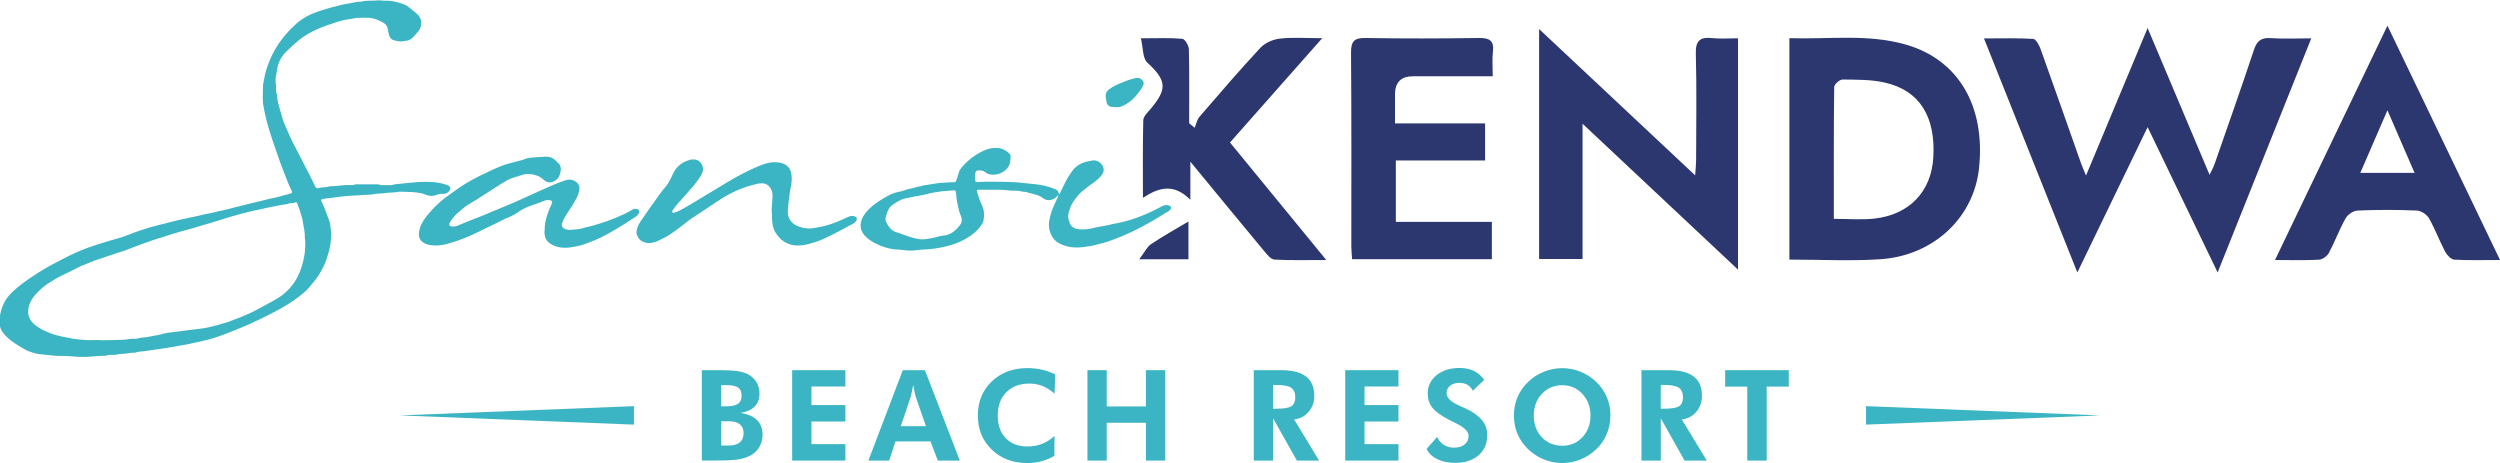
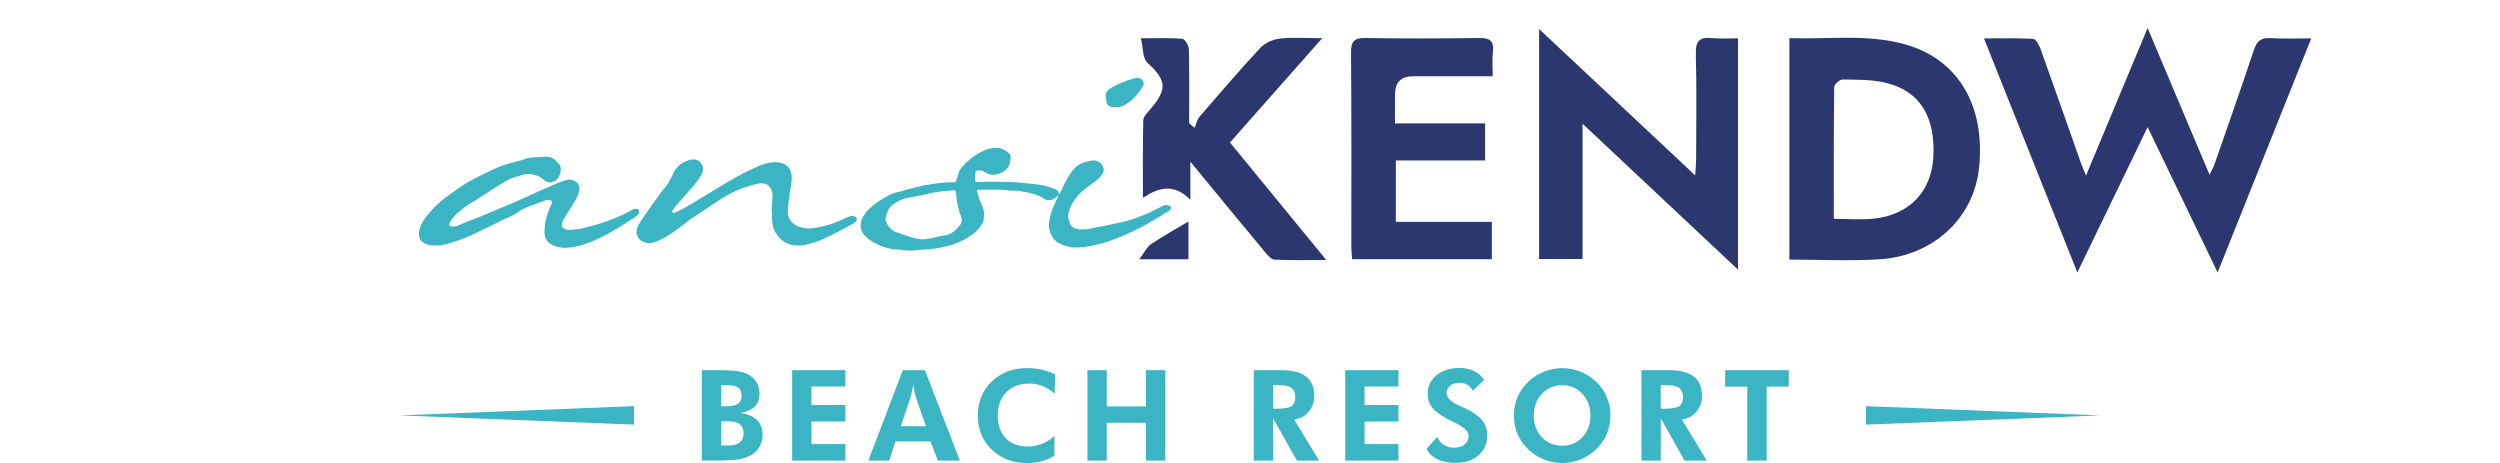
<svg xmlns="http://www.w3.org/2000/svg" id="a" data-name="Layer 1" viewBox="0 0 418.44 77.49">
  <defs>
    <style>
      .b {
        fill: #2c3770;
      }

      .b, .c {
        stroke-width: 0px;
      }

      .c {
        fill: #3bb4c3;
      }
    </style>
  </defs>
  <path class="c" d="M117.47,77.09v-15.13h2.83c1.47,0,2.54.06,3.22.17.68.11,1.27.3,1.76.56.59.34,1.04.78,1.36,1.33.32.55.48,1.17.48,1.87,0,.9-.27,1.61-.8,2.15-.53.54-1.32.9-2.38,1.08,1.22.18,2.14.58,2.76,1.19.62.61.94,1.43.94,2.45,0,.74-.18,1.42-.54,2.04-.36.62-.85,1.09-1.48,1.43-.56.3-1.21.52-1.96.65-.75.13-1.99.2-3.73.2h-2.47ZM120.71,68.01h.72c.98,0,1.67-.14,2.08-.41.41-.28.61-.74.61-1.39s-.19-1.08-.58-1.35c-.39-.27-1.07-.4-2.04-.4h-.79v3.55ZM120.71,74.57h1.27c.81,0,1.43-.18,1.85-.53.42-.35.63-.87.63-1.55,0-.64-.21-1.13-.62-1.47-.42-.34-1.02-.51-1.81-.51h-1.31v4.06Z" />
  <polygon class="c" points="132.59 77.09 132.59 61.96 141.5 61.96 141.5 64.69 135.82 64.69 135.82 67.8 141.5 67.8 141.5 70.55 135.82 70.55 135.82 74.34 141.5 74.34 141.5 77.09 132.59 77.09" />
  <path class="c" d="M145.35,77.09l5.76-15.13h3.7l5.84,15.13h-3.68l-1.23-3.21h-5.86l-1.05,3.21h-3.47ZM154.98,71.33l-1.7-4.89c-.05-.15-.11-.39-.19-.74-.08-.35-.15-.78-.24-1.29-.09.49-.18.93-.26,1.32-.08.39-.14.65-.19.78l-1.63,4.83h4.2Z" />
  <path class="c" d="M176.52,65.9c-.66-.59-1.33-1.01-2.02-1.29-.69-.27-1.43-.41-2.21-.41-1.61,0-2.9.48-3.85,1.45-.96.96-1.44,2.26-1.44,3.89s.44,2.85,1.33,3.79c.89.93,2.1,1.4,3.64,1.4.88,0,1.69-.15,2.44-.44.75-.29,1.45-.73,2.09-1.32l-.02,3.32c-.69.41-1.41.71-2.17.91-.76.2-1.55.3-2.38.3-2.41,0-4.39-.75-5.94-2.25-1.55-1.5-2.32-3.4-2.32-5.71s.77-4.2,2.32-5.69,3.55-2.24,5.99-2.24c.82,0,1.61.09,2.38.26.77.17,1.52.44,2.26.8l-.11,3.24Z" />
  <polygon class="c" points="182.01 77.09 182.01 61.96 185.24 61.96 185.24 68.03 191.8 68.03 191.8 61.96 195.04 61.96 195.04 77.09 191.8 77.09 191.8 70.76 185.24 70.76 185.24 77.09 182.01 77.09" />
  <path class="c" d="M220.8,77.09h-3.73l-3.98-7.07v7.07h-3.24v-15.13h4.63c1.84,0,3.22.36,4.13,1.07.92.71,1.37,1.79,1.37,3.22,0,1.04-.31,1.93-.94,2.67-.63.74-1.44,1.17-2.43,1.29l4.17,6.88ZM213.09,68.41h.49c1.31,0,2.17-.14,2.59-.43.42-.29.63-.78.63-1.49,0-.74-.23-1.27-.68-1.59-.45-.31-1.3-.47-2.55-.47h-.49v3.98Z" />
  <polygon class="c" points="225.16 77.09 225.16 61.96 234.07 61.96 234.07 64.69 228.39 64.69 228.39 67.8 234.07 67.8 234.07 70.55 228.39 70.55 228.39 74.34 234.07 74.34 234.07 77.09 225.16 77.09" />
  <path class="c" d="M238.75,75.17l1.8-2.04c.23.56.59,1,1.1,1.32.5.32,1.07.48,1.7.48.76,0,1.36-.18,1.8-.54.44-.36.66-.84.66-1.45,0-.72-.73-1.43-2.2-2.14-.48-.23-.85-.41-1.13-.56-1.32-.69-2.24-1.36-2.75-2.02-.51-.66-.76-1.44-.76-2.35,0-1.25.49-2.27,1.48-3.08.99-.8,2.27-1.2,3.85-1.2.92,0,1.71.16,2.37.48.67.32,1.25.82,1.76,1.5l-1.91,1.83c-.23-.44-.53-.77-.9-.99-.38-.22-.83-.33-1.36-.33-.64,0-1.16.16-1.55.48-.39.32-.59.73-.59,1.24,0,.8.78,1.53,2.33,2.19.31.13.55.23.71.31,1.28.58,2.23,1.25,2.85,1.98.62.74.92,1.58.92,2.52,0,1.42-.48,2.55-1.45,3.4-.97.84-2.27,1.27-3.9,1.27-1.16,0-2.15-.2-2.98-.6-.83-.4-1.44-.97-1.85-1.73" />
  <path class="c" d="M269.54,69.56c0,1.08-.2,2.1-.6,3.07-.4.96-.98,1.81-1.74,2.54-.79.75-1.67,1.33-2.66,1.73-.99.4-2.01.6-3.06.6-.92,0-1.83-.16-2.71-.47-.89-.31-1.7-.76-2.43-1.35-.95-.76-1.68-1.66-2.19-2.72-.51-1.05-.76-2.19-.76-3.4,0-1.09.2-2.11.6-3.07.4-.95.98-1.8,1.76-2.55.76-.74,1.64-1.31,2.64-1.71,1-.41,2.03-.61,3.1-.61s2.08.2,3.07.61c.99.41,1.88.98,2.64,1.71.76.74,1.35,1.6,1.75,2.55.4.96.6,1.98.6,3.06M261.48,74.61c1.37,0,2.5-.48,3.39-1.44.89-.96,1.34-2.17,1.34-3.61s-.45-2.64-1.35-3.62c-.9-.98-2.03-1.47-3.38-1.47s-2.51.49-3.41,1.46c-.9.97-1.35,2.18-1.35,3.62s.44,2.67,1.33,3.62c.89.95,2.03,1.43,3.43,1.43" />
  <path class="c" d="M285.69,77.09h-3.73l-3.98-7.07v7.07h-3.24v-15.13h4.63c1.84,0,3.22.36,4.13,1.07.92.71,1.37,1.79,1.37,3.22,0,1.04-.31,1.93-.94,2.67-.63.74-1.44,1.17-2.43,1.29l4.17,6.88ZM277.98,68.41h.49c1.31,0,2.17-.14,2.59-.43.42-.29.63-.78.63-1.49,0-.74-.23-1.27-.68-1.59-.45-.31-1.3-.47-2.55-.47h-.49v3.98Z" />
  <polygon class="c" points="295.7 64.71 295.7 77.09 292.45 77.09 292.45 64.71 288.75 64.71 288.75 61.96 299.4 61.96 299.4 64.71 295.7 64.71" />
  <polygon class="c" points="312.33 67.98 312.33 71.07 351.53 69.53 312.33 67.98" />
  <polygon class="c" points="106.11 67.98 106.11 71.07 66.91 69.53 106.11 67.98" />
-   <path class="c" d="M46.2,14.07c0,.3,0,.61,0,.91,0,.22,0,.44.1.65.03.07.05.16.05.24.05,1,.36,1.94.62,2.89.21.77.44,1.54.76,2.27.54,1.22,1.06,2.45,1.7,3.63.81,1.49,1.53,3.03,2.33,4.52.34.63.63,1.29.95,1.93.18.37.3.48.67.36.56-.18,1.16-.06,1.71-.27.04-.01.08-.02.12-.02,1.17.01,2.33-.27,3.51-.2.22.01.44,0,.65-.09.1-.04.22-.04.32-.04,1.09,0,2.18,0,3.27,0,.23,0,.47,0,.69.1.13.06.27.04.41.04.39,0,.77,0,1.16,0,.23,0,.47,0,.69-.1.06-.03.13-.03.2-.04.84-.09,1.68-.16,2.51-.26.91-.11,1.82-.15,2.73-.15,1.04,0,2.07.08,3.07.39.21.07.42.14.62.23.34.17.44.52.21.83-.25.33-.57.58-1.01.55-.47-.04-.91.07-1.33.23-.59.22-1.14.14-1.69-.1-.43-.19-.89-.26-1.35-.33-.69-.11-1.37-.12-2.06-.13-.43,0-.87-.06-1.28.02-.67.14-1.35.06-2.01.18-.58.11-1.16.04-1.72.16-.64.14-1.29.11-1.93.16-.73.06-1.46.09-2.19.13-.94.06-1.87.17-2.8.3-.53.08-1.07.13-1.6.2-.08.01-.17.02-.25.04-.29.07-.33.13-.21.4.46.99.83,2.01,1.21,3.03.14.36.24.73.27,1.12.04.47.14.93.13,1.4,0,1.01-.14,2-.42,2.98-.23.81-.47,1.61-.85,2.36-.38.76-.81,1.5-1.33,2.19-.37.48-.76.94-1.15,1.4-.52.6-1.14,1.09-1.76,1.56-1.94,1.47-4.12,2.56-6.29,3.63-1.15.57-2.32,1.09-3.51,1.57-1.42.58-2.83,1.16-4.29,1.62-.53.17-1.08.32-1.63.44-.8.18-1.6.37-2.41.54-.92.19-1.85.33-2.77.51-.75.14-1.5.22-2.25.35-.79.13-1.58.21-2.36.35-.57.1-1.16.04-1.71.26-.03.01-.06.02-.08.02-.74-.05-1.44.21-2.18.2-.29,0-.57.02-.86.11-.34.1-.71.04-1.07.06-.21,0-.41,0-.61.1-.07.03-.16.05-.24.05-1.06-.02-2.12.14-3.18.18-.95.04-1.9-.04-2.85-.11-.55-.04-1.1-.05-1.65-.05-.86,0-1.7-.15-2.55-.21-.6-.04-1.23-.11-1.82-.3-.46-.15-.93-.28-1.35-.52-.8-.46-1.6-.92-2.34-1.48-.55-.42-1.07-.88-1.47-1.45-.28-.4-.49-.83-.47-1.34,0-.32,0-.64,0-.95,0-.9.28-1.72.66-2.53.49-1.04,1.27-1.82,2.13-2.55,1.18-1.01,2.47-1.85,3.77-2.68,1.25-.8,2.55-1.48,3.86-2.16,1.42-.73,2.87-1.42,4.37-1.96,1.16-.41,2.32-.78,3.5-1.12,1.09-.32,2.2-.6,3.26-1.03.67-.27,1.34-.51,2.01-.74.89-.3,1.78-.58,2.69-.8,1.27-.31,2.53-.65,3.79-.95.95-.22,1.92-.4,2.88-.61.39-.08.77-.2,1.16-.28.35-.07.7-.13,1.05-.21.42-.1.86-.17,1.28-.3.29-.09.59-.1.89-.18,1.48-.37,2.96-.76,4.45-1.12.84-.2,1.68-.38,2.52-.61.59-.16,1.2-.29,1.81-.41.47-.09.93-.25,1.4-.37.38-.09.75-.19,1.12-.3.33-.09.38-.19.22-.51-.49-.99-.87-2.03-1.27-3.05-.46-1.15-.86-2.32-1.27-3.49-.4-1.14-.79-2.29-1.15-3.44-.27-.87-.5-1.75-.71-2.64-.1-.41-.15-.84-.25-1.26-.27-1.17-.13-2.34-.13-3.51,0-.46.14-.92.21-1.38.14-.88.41-1.72.72-2.54.33-.88.74-1.71,1.22-2.52.94-1.58,2.13-2.95,3.5-4.16.97-.85,2.1-1.46,3.32-1.9.64-.23,1.29-.4,1.93-.61.55-.18,1.12-.27,1.68-.44.74-.22,1.51-.33,2.26-.46.52-.09,1.04-.28,1.59-.22.9-.26,1.84-.1,2.75-.21.16-.02.33-.03.49,0,.4.06.8.05,1.2.06,1.07.01,2.06.33,3.03.73.19.08.35.23.51.35.46.33.87.72,1.31,1.07.52.41.79,1,.76,1.67-.02.48-.17.95-.51,1.33-.24.27-.46.55-.71.81-.35.38-.72.69-1.29.73-.32.02-.64.14-.98.12-.39-.02-.77-.11-1.13-.22-.51-.16-.73-.6-.82-1.1-.05-.29-.11-.57-.17-.85-.09-.4-.3-.71-.65-.92-.53-.31-1.08-.57-1.69-.74-.55-.15-1.09-.15-1.64-.14-.59,0-1.17,0-1.77.12-.45.1-.92.14-1.38.23-.52.1-1.04.25-1.55.42-1.17.38-2.33.77-3.44,1.3-1.01.48-1.97,1.03-2.84,1.76-.74.62-1.45,1.27-2.13,1.96-.72.73-1.16,1.58-1.37,2.59-.1.48-.13.98-.25,1.46-.11.41-.02.88-.02,1.32h-.02ZM16.7,56.94c1.47.04,2.83-.06,4.2-.08.1,0,.19-.02.29-.04.34-.09.68-.11,1.02-.12.28,0,.56.03.83-.05.54-.18,1.11-.14,1.67-.25.44-.09.89-.18,1.33-.25.29-.04.59-.1.89-.18.37-.1.74-.21,1.12-.26,1.31-.18,2.63-.34,3.94-.51.93-.12,1.87-.19,2.79-.39.46-.1.9-.24,1.36-.33.53-.1,1.02-.33,1.54-.44.58-.13,1.11-.41,1.67-.6.67-.22,1.31-.51,1.96-.79,1.25-.55,2.45-1.2,3.64-1.87.65-.36,1.32-.7,1.93-1.12,1.28-.9,2.3-2.05,3-3.47.55-1.11.87-2.29,1.08-3.5.11-.61.09-1.24.14-1.86.03-.43-.09-.85-.08-1.28.02-.82-.22-1.61-.33-2.41-.03-.24-.08-.49-.15-.73-.23-.79-.47-1.58-.78-2.35-.08-.2-.19-.23-.35-.16-.24.09-.48.1-.73.11-.11,0-.23,0-.32.05-.41.18-.86.16-1.29.25-.6.13-1.21.21-1.81.34-.83.19-1.67.36-2.5.55-.79.19-1.59.36-2.37.58-1.11.31-2.23.6-3.32.97-.87.3-1.77.54-2.65.8-1.01.3-2.02.63-3.05.89-.72.18-1.42.42-2.14.61-.86.24-1.7.56-2.56.81-1.29.38-2.55.86-3.82,1.32-.67.25-1.33.53-2.01.77-.89.31-1.81.56-2.7.88-1.07.4-2.18.69-3.23,1.15-.64.28-1.31.5-1.93.83-.93.51-1.9.94-2.85,1.41-.74.37-1.44.82-2.13,1.26-.57.37-1.08.81-1.56,1.29-.9.9-1.64,1.89-1.72,3.24-.03.52.07.99.32,1.43.36.65.94,1.07,1.55,1.46.6.38,1.25.64,1.91.9.65.25,1.33.41,2.02.57.36.08.74.11,1.09.2.55.15,1.11.19,1.67.25.74.09,1.48.13,2.23.1.44-.02.88,0,1.22,0" />
  <path class="c" d="M177.31,32.53c.25-.54.5-.98.71-1.44.42-.92.93-1.78,1.54-2.59.49-.66,1.15-1.08,1.94-1.34.4-.13.8-.18,1.2-.27,1.1-.27,2.16.71,2.02,1.74-.06.42-.33.7-.58.98-.46.5-1,.91-1.57,1.28-.39.26-.72.6-1.11.87-.62.43-1.09,1.01-1.54,1.6-.52.69-.88,1.47-1.07,2.3-.09.41-.11.85.08,1.26.07.15.06.32.13.48.31.67.9.93,1.57.98.87.07,1.73-.02,2.58-.27.38-.11.79-.12,1.17-.22.48-.12.97-.15,1.45-.3.29-.09.59-.12.89-.18,1.19-.23,2.36-.54,3.5-.95,1.16-.43,2.31-.9,3.4-1.49.33-.18.66-.34.99-.51.34-.17.7-.17,1.05-.06.39.12.47.42.2.72-.24.26-.57.39-.86.57-1.73,1.09-3.49,2.12-5.33,3-.67.32-1.35.62-2.04.91-.75.31-1.52.58-2.28.86-.27.1-.56.15-.83.23-.63.18-1.28.35-1.92.47-1.36.25-2.73.43-4.1.04-.64-.18-1.25-.41-1.78-.85-.43-.36-.69-.82-.89-1.32-.36-.89-.33-1.79-.08-2.71.13-.49.25-.99.45-1.45.27-.6.55-1.2.82-1.81.05-.1.11-.19.1-.35-.1.01-.15.09-.21.16-.38.43-.86.64-1.43.63-.38,0-.7-.18-.99-.39-.35-.25-.72-.43-1.15-.54-.52-.13-1.04-.26-1.55-.42-.03,0-.05-.03-.08-.02-.53.02-1.02-.22-1.55-.21-.76.02-1.52-.06-2.27-.14-.14-.01-.28-.01-.41-.02-1.1,0-2.21,0-3.32,0-.11,0-.22,0-.33,0-.34.02-.37.04-.28.37.2.76.46,1.51.8,2.22.4.84.43,1.69.26,2.57-.06.32-.23.59-.42.85-.35.5-.77.94-1.25,1.32-1.28,1.01-2.73,1.66-4.29,2.07-1.39.37-2.81.57-4.25.62-.34.01-.69.04-1.03.09-.7.1-1.4.11-2.1-.01-.51-.09-1.02-.06-1.53-.12-1.24-.14-2.39-.54-3.47-1.14-.59-.33-1.14-.7-1.59-1.23-.7-.83-.8-1.73-.41-2.71.29-.72.78-1.29,1.34-1.82.88-.83,1.9-1.45,2.95-2.04.6-.34,1.21-.57,1.89-.69.62-.11,1.21-.38,1.83-.51.39-.09.78-.16,1.15-.29.35-.12.73-.11,1.08-.26.04-.02.08-.03.12-.03,1.02-.12,2.03-.36,3.06-.43.63-.04,1.27-.08,1.9-.09.37,0,.36-.02.49-.36.16-.43.3-.86.42-1.3.09-.31.25-.58.46-.82,1.06-1.21,2.29-2.19,3.77-2.84.78-.34,1.61-.5,2.46-.39.72.1,1.31.47,1.82.99.1.11.14.24.14.38,0,.88-.15,1.73-.87,2.32-.79.65-1.72.91-2.75.68-.22-.05-.41-.17-.58-.31-.34-.29-.76-.33-1.17-.33-.35,0-.51.16-.54.51-.03.37-.03.75-.02,1.12,0,.28.09.34.36.32,1.51-.09,3.01-.05,4.51-.03,1.01.02,2.01.05,3.02.17.79.09,1.59.17,2.39.25.48.05.97.15,1.45.26.54.12,1.05.3,1.56.51.52.21.58.28.76.9M148.22,36.55c-.07.42.16.73.34,1.05.38.66.9,1.15,1.66,1.33.11.03.21.07.31.1,1.07.4,2.13.79,3.26.99.74.13,1.42-.04,2.12-.15.32-.05.64-.14.96-.22.29-.08.57-.18.88-.2.89-.05,1.64-.42,2.27-1.04.19-.18.35-.39.53-.58.44-.47.52-1.01.31-1.61-.13-.36-.3-.71-.37-1.09-.17-.82-.41-1.63-.43-2.48,0-.12-.03-.25-.05-.37-.07-.44-.13-.48-.57-.41-.68.1-1.37.07-2.05.18-.73.12-1.47.21-2.18.41-.71.21-1.43.3-2.14.43-.53.1-1.05.22-1.58.33-.76.16-1.39.59-2.02,1.01-.84.55-1.02,1.45-1.26,2.31" />
  <path class="c" d="M91.18,38.43c-.05-.87.17-1.69.43-2.5.21-.63.45-1.24.75-1.84.15-.3,0-.56-.34-.59-.33-.03-.65-.02-.97.12-.62.26-1.26.48-1.9.7-.86.3-1.7.65-2.44,1.19-.48.35-1,.63-1.56.85-.9.35-1.73.85-2.61,1.26-1.04.48-2.06,1-3.09,1.49-1.13.53-2.3,1-3.5,1.38-.84.26-1.67.54-2.57.59-.68.04-1.38,0-2-.22-1.06-.39-1.47-1.15-1.19-2.34.31-1.31,1.14-2.3,2.01-3.27.73-.82,1.53-1.56,2.4-2.21,1.17-.85,2.33-1.72,3.58-2.46,1.35-.79,2.75-1.47,4.16-2.12.96-.44,1.93-.87,2.97-1.13.64-.16,1.26-.36,1.91-.49.28-.06.54-.2.82-.29.42-.14.86-.18,1.3-.2.63-.03,1.26-.1,1.9-.13.71-.03,1.33.17,1.82.71.18.2.39.36.55.56.3.38.28.84.21,1.27-.15.82-.56,1.51-1.54,1.74-.47.11-.93-.07-1.26-.39-.61-.59-1.34-.86-2.15-.96-.48-.06-.96-.04-1.43.12-.56.2-1.14.32-1.69.52-.7.25-1.34.64-1.97,1.05-.66.42-1.33.84-1.99,1.26-.71.45-1.42.91-2.12,1.37-.5.32-1.03.59-1.52.92-.55.37-1.02.84-1.54,1.25-.43.34-.71.81-1.07,1.2-.14.15-.23.34-.31.54-.11.3.01.48.33.52.41.05.79-.01,1.17-.18.83-.36,1.67-.71,2.52-1.03.76-.28,1.51-.6,2.27-.91.94-.39,1.87-.8,2.82-1.18.97-.38,1.93-.81,2.89-1.24,1.16-.52,2.3-1.07,3.46-1.57,1.29-.55,2.56-1.17,3.9-1.6.71-.23,1.35-.16,1.94.34.34.3.49.65.45,1.1-.05.5-.21.97-.43,1.42-.48.98-1.11,1.87-1.7,2.79-.29.45-.55.92-.74,1.43-.18.49-.05.83.43,1.04.32.14.67.2,1.01.16.77-.07,1.54-.1,2.28-.35.44-.15.91-.21,1.36-.34.82-.23,1.63-.49,2.43-.77,1.04-.37,2.06-.8,3.05-1.27.41-.19.8-.43,1.19-.66.19-.11.39-.15.6-.13.46.05.66.39.44.79-.11.2-.26.39-.47.52-.67.43-1.34.87-2.02,1.3-.83.52-1.67,1.02-2.53,1.5-.83.46-1.68.89-2.57,1.24-.99.41-1.99.79-3.06.98-.64.12-1.28.22-1.93.19-.84-.04-1.64-.27-2.33-.77-.52-.38-.81-.93-.85-1.58-.01-.22,0-.44,0-.66" />
  <path class="c" d="M129.17,35.65c-.03-.86.07-1.66.12-2.48.04-.53.01-1.08-.27-1.57-.32-.57-.79-.9-1.46-.92-.55-.02-1.06.15-1.58.28-2.07.53-3.95,1.45-5.73,2.62-1.53,1.01-3.04,2.05-4.58,3.04-.45.29-.85.66-1.28.98-.71.55-1.43,1.08-2.17,1.59-.65.45-1.37.78-2.07,1.12-.41.2-.89.32-1.34.37-.51.06-1.01-.11-1.46-.37-.38-.23-.59-.62-.75-1.02-.11-.28-.07-.57,0-.86.11-.52.36-.99.65-1.42.93-1.35,1.86-2.71,2.83-4.03.37-.5.71-1.02,1.13-1.48.53-.59.91-1.28,1.24-1.99.25-.55.51-1.1.94-1.55.51-.53,1.1-.91,1.8-1.11.15-.04.28-.12.43-.14.65-.09,1.27.02,1.68.56.4.52.49,1.12.2,1.76-.3.66-.76,1.21-1.19,1.78-.37.5-.82.93-1.21,1.41-.67.83-1.45,1.55-2.1,2.39-.15.2-.3.4-.43.61-.07.1-.11.23,0,.34.09.09.21.08.31.04.32-.12.65-.24.95-.4,1.51-.81,2.95-1.72,4.42-2.6,1.23-.74,2.46-1.47,3.69-2.22,1.29-.78,2.62-1.48,3.98-2.11.72-.34,1.46-.65,2.23-.89.74-.22,1.5-.28,2.25-.18.51.07,1.01.26,1.42.63.34.31.51.71.61,1.15.18.83.07,1.66-.1,2.47-.1.46-.15.93-.21,1.39-.11.82-.22,1.64-.26,2.47-.06,1.24.65,2.17,1.79,2.59.74.27,1.5.42,2.27.31,1.07-.16,2.14-.35,3.17-.71,1.02-.35,2-.77,2.97-1.23.29-.14.59-.15.89-.08.45.09.59.46.32.84-.12.17-.29.3-.47.4-.75.42-1.5.82-2.26,1.21-.79.4-1.56.83-2.36,1.19-.64.29-1.28.57-1.96.75-.48.13-.94.31-1.43.39-.85.14-1.71.21-2.54-.06-.71-.23-1.36-.6-1.86-1.19-.22-.26-.43-.53-.61-.83-.41-.69-.51-1.45-.56-2.23-.02-.34,0-.69,0-1" />
  <path class="c" d="M186.73,17.93c-.34-.02-.68.02-1.01-.14-.29-.15-.45-.36-.5-.66-.06-.34-.12-.68-.15-1.02-.04-.45.15-.82.48-1.09.42-.33.88-.61,1.37-.83.81-.36,1.62-.69,2.47-.95.25-.08.51-.14.76-.19.31-.06.61.02.87.2.29.21.54.59.32,1.04-.2.42-.44.8-.72,1.15-.37.47-.75.92-1.19,1.31-.57.5-1.22.89-1.95,1.14-.24.08-.49.04-.74.05" />
  <path class="b" d="M347.69,45.58c-5.25-13.15-10.34-25.92-15.62-39.15,2.96,0,5.61-.08,8.24.08.45.03.99,1.03,1.23,1.68,2.28,6.35,4.5,12.71,6.75,19.07.2.57.45,1.11.86,2.12,3.46-8.29,6.75-16.18,10.31-24.69,3.54,8.38,6.87,16.28,10.37,24.57.39-.83.67-1.3.84-1.81,2.22-6.37,4.46-12.72,6.59-19.12.5-1.5,1.22-2.06,2.81-1.95,2.12.15,4.25.04,6.78.04-5.26,13.14-10.36,25.91-15.67,39.18-3.95-8.19-7.71-16-11.72-24.32-4.02,8.31-7.8,16.13-11.76,24.32" />
  <path class="b" d="M299.5,43.44V6.39c6.58.21,13.06-.74,19.38,1.04,8.91,2.51,13.47,10.31,12.36,20.74-.88,8.25-7.6,14.63-16.53,15.22-4.97.33-9.98.06-15.21.06M306.94,36.63c2.47,0,4.63.19,6.75-.04,5.89-.64,9.56-4.52,9.9-10.21.41-6.87-2.3-11.24-8.12-12.56-2.28-.52-4.71-.48-7.08-.51-.48,0-1.39.81-1.39,1.26-.09,7.26-.06,14.52-.06,22.06" />
  <path class="b" d="M290.91,45.14c-8.7-8.16-17.18-16.12-26.03-24.43v22.64h-7.27V4.86c8.73,8.19,17.24,16.16,26.12,24.49.08-1.2.16-1.91.16-2.62.01-5.91.11-11.82-.05-17.73-.06-2.21.7-2.84,2.75-2.62,1.36.14,2.75.03,4.31.03v38.75Z" />
  <path class="b" d="M233.63,26.87v10.26h16.07v6.25h-23.39c-.05-.77-.13-1.44-.13-2.11,0-10.82.04-21.64-.05-32.45-.01-1.9.52-2.5,2.45-2.46,6.3.11,12.61.09,18.92,0,1.74-.02,2.61.36,2.38,2.28-.15,1.27-.03,2.57-.03,4.13-4.66,0-9.02,0-13.38,0q-2.97,0-2.98,3.05c0,1.52,0,3.03,0,4.83h15.08v6.21h-14.94Z" />
-   <path class="b" d="M418.44,43.52c-2.8,0-5.23.08-7.65-.06-.55-.03-1.23-.77-1.54-1.35-.96-1.83-1.68-3.79-2.7-5.58-.36-.63-1.32-1.26-2.04-1.29-3.3-.14-6.61-.14-9.91,0-.71.03-1.66.68-2.01,1.32-1.05,1.87-1.79,3.9-2.8,5.79-.29.53-1.08,1.09-1.67,1.12-2.29.13-4.6.05-7.34.05,6.28-13.08,12.42-25.87,18.82-39.22,6.38,13.29,12.53,26.07,18.84,39.21M399.6,18.46c-1.69,3.9-3.07,7.07-4.54,10.47h9.08c-1.51-3.48-2.88-6.65-4.54-10.47" />
  <path class="b" d="M221.3,6.4c-5.35,6.05-10.32,11.67-15.43,17.45,5.31,6.47,10.53,12.85,16.12,19.67-3.23,0-5.96.08-8.67-.07-.59-.03-1.22-.81-1.68-1.37-4.02-4.83-8.01-9.68-12.4-15.02v6.38c-2.74-2.75-5.2-2.13-7.94-.33,0-4.63-.05-8.82.06-13,.02-.63.72-1.28,1.2-1.85,2.89-3.41,2.68-4.82-.54-7.8-.78-.72-.67-2.41-1.06-4.05,2.68,0,4.82-.1,6.93.08.43.04,1.09,1.13,1.1,1.74.1,4.13.05,8.27.05,12.4l.92.76c.26-.62.39-1.35.8-1.84,3.36-3.89,6.71-7.8,10.21-11.56.77-.82,2.11-1.4,3.26-1.53,2.12-.24,4.28-.07,7.06-.07" />
  <path class="b" d="M198.92,37.08v6.31h-8.24c.89-1.16,1.29-2.06,1.98-2.53,2.01-1.35,4.14-2.52,6.26-3.79" />
</svg>